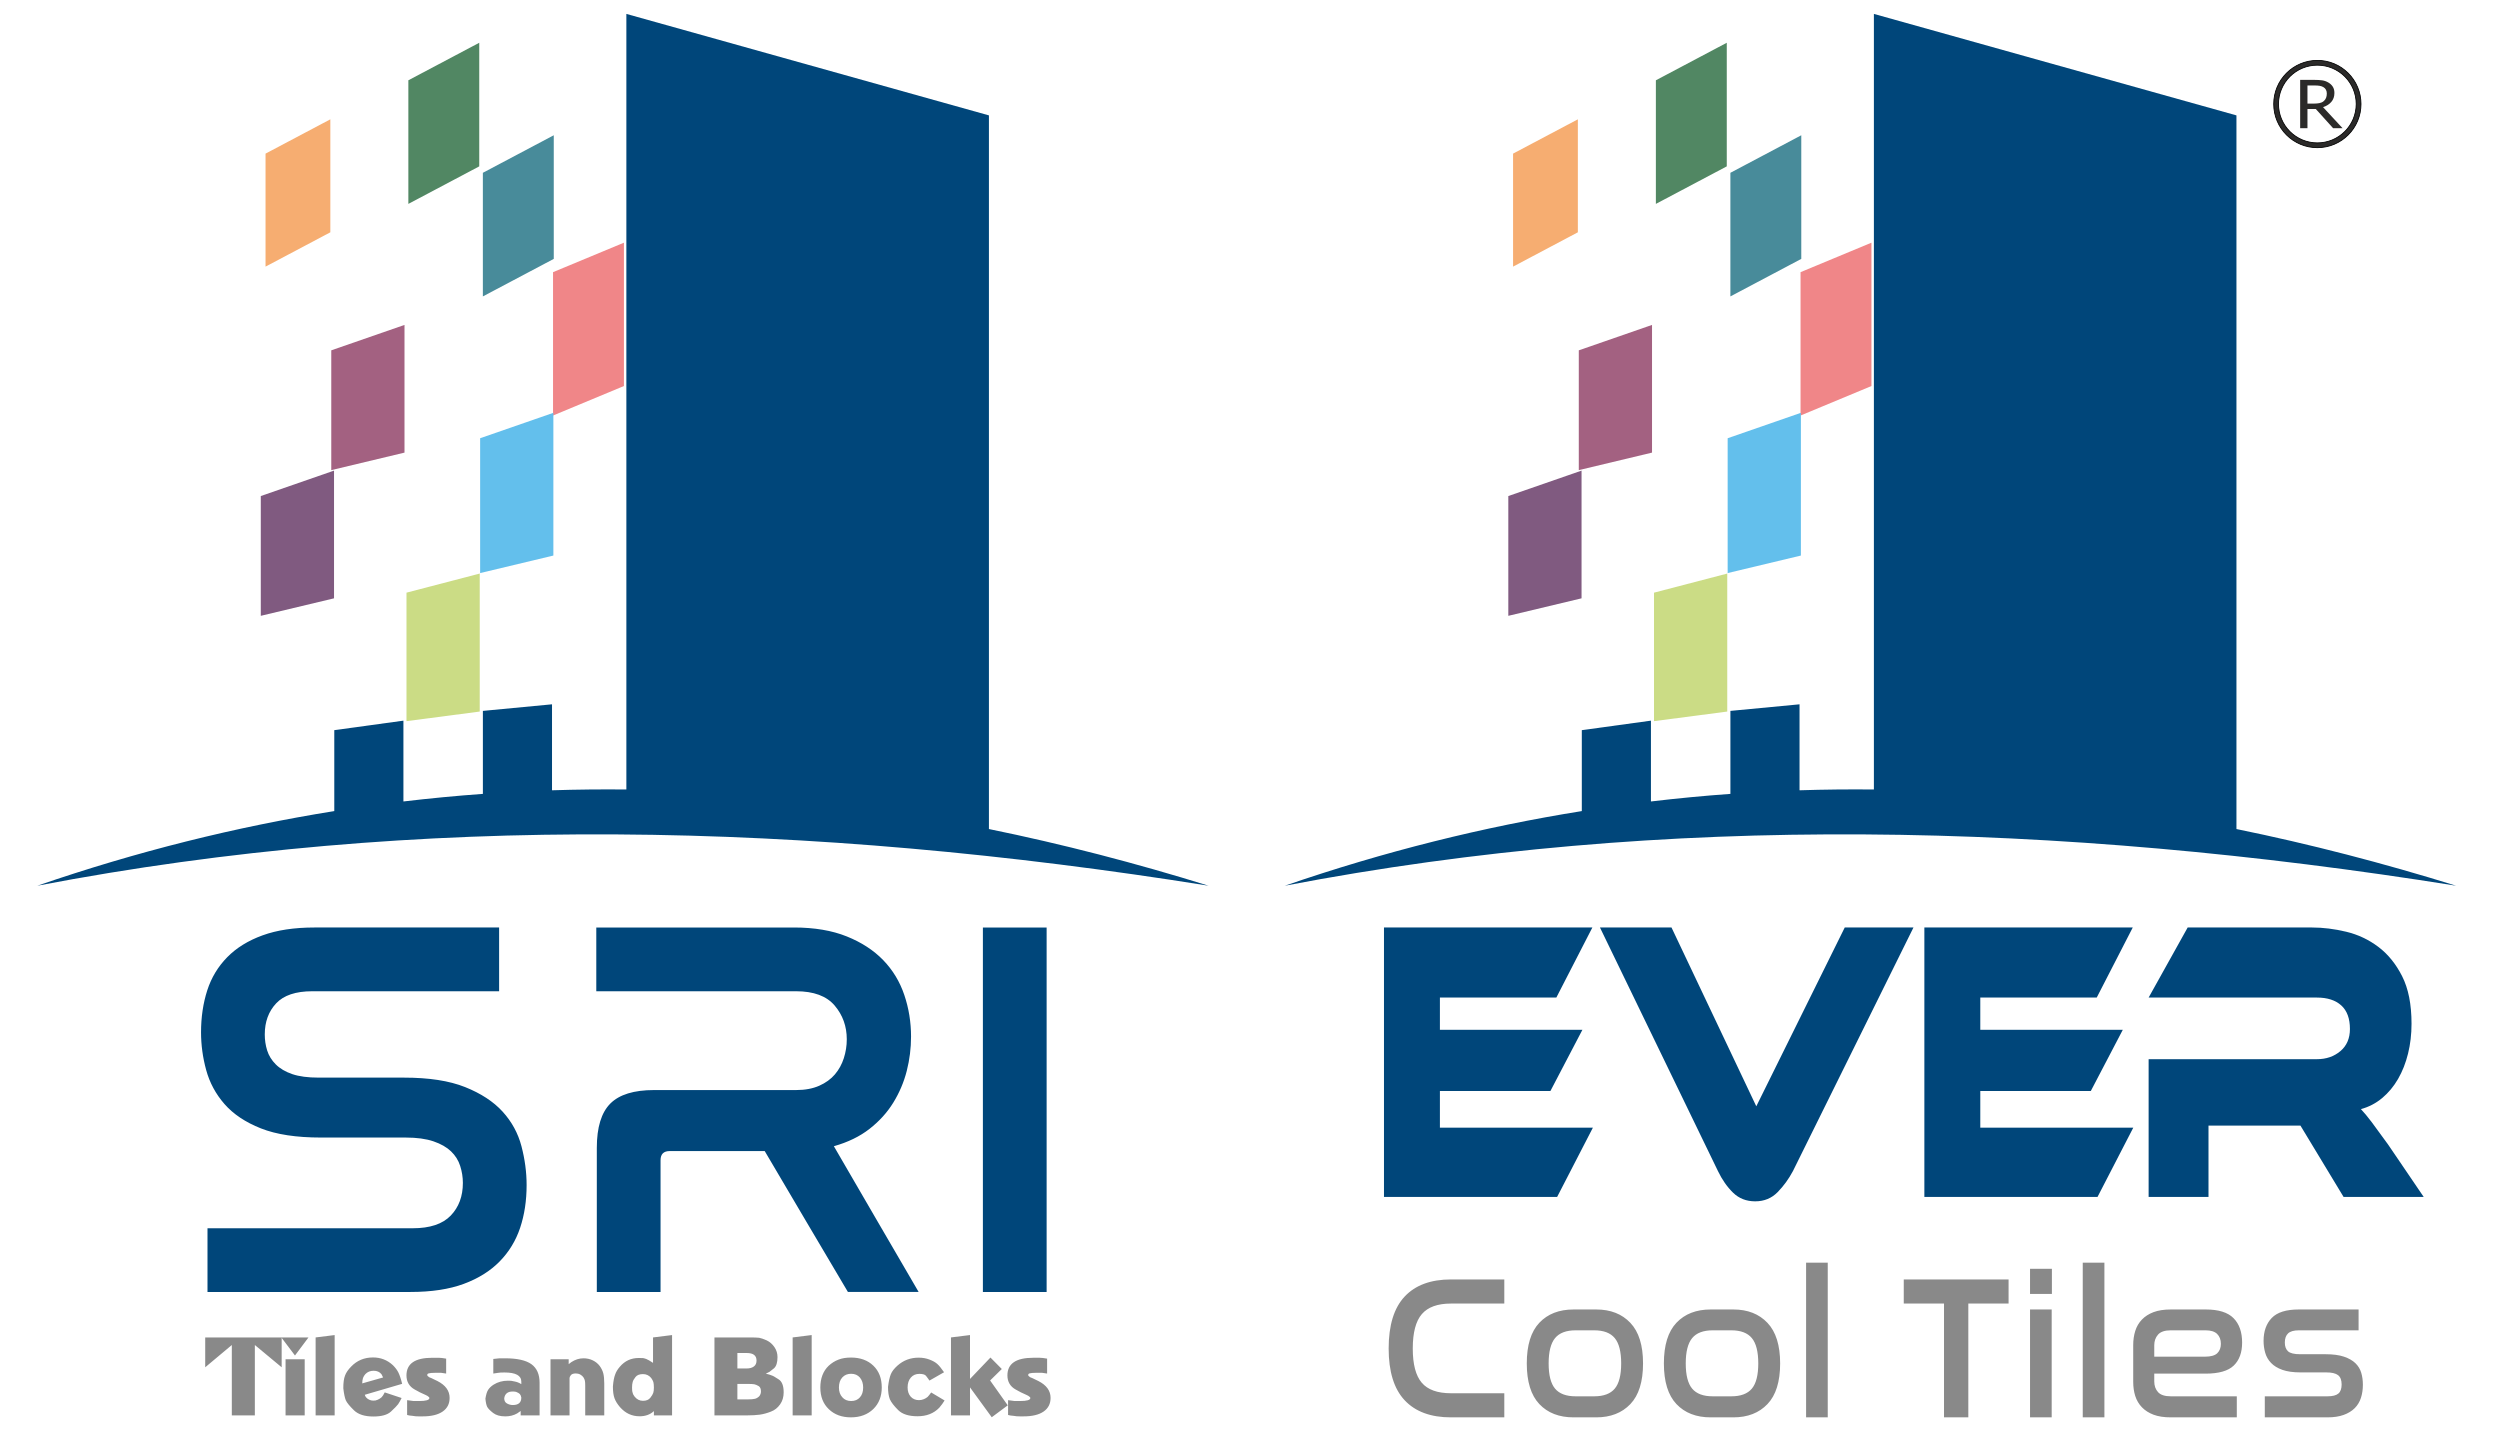
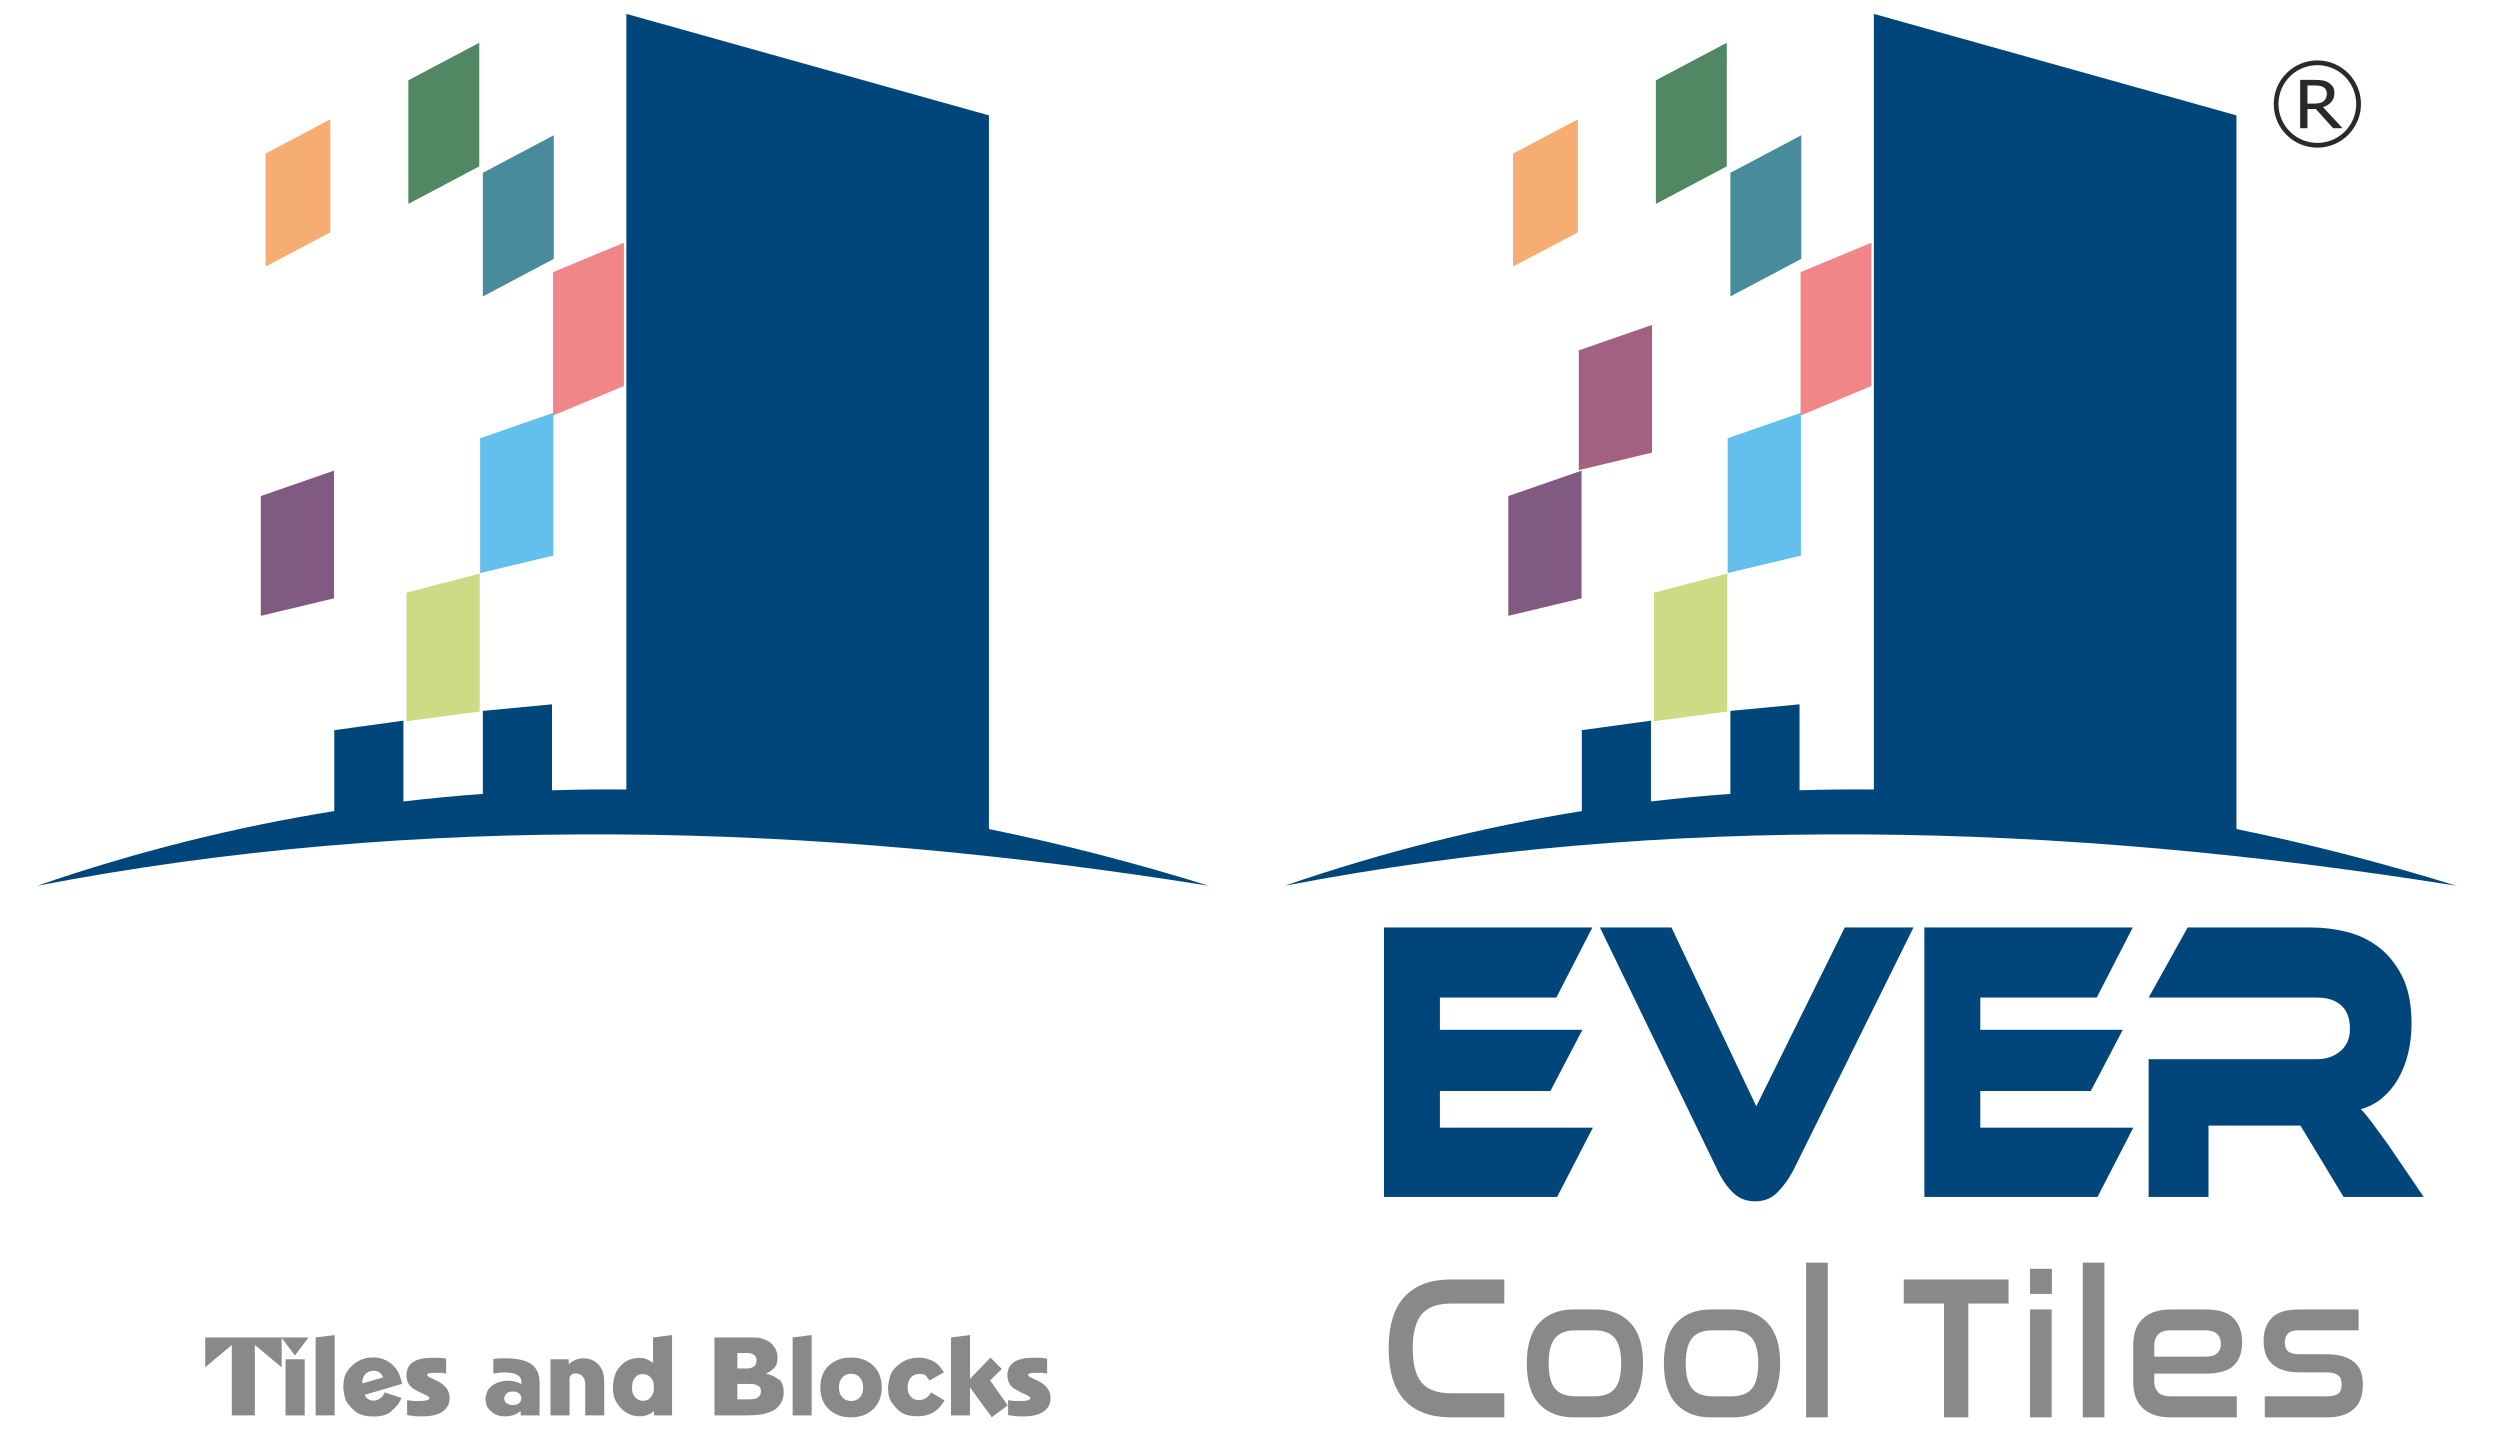
<svg xmlns="http://www.w3.org/2000/svg" xml:space="preserve" width="105mm" height="60mm" version="1.1" style="shape-rendering:geometricPrecision; text-rendering:geometricPrecision; image-rendering:optimizeQuality; fill-rule:evenodd; clip-rule:evenodd" viewBox="0 0 10500 6000">
  <defs>
    <style type="text/css">
   
    .fil3 {fill:#F6AD71}
    .fil6 {fill:#F08688}
    .fil7 {fill:#A36181}
    .fil10 {fill:#CBDC85}
    .fil8 {fill:#805A80}
    .fil5 {fill:#488B9A}
    .fil4 {fill:#518763}
    .fil9 {fill:#63BFEC}
    .fil2 {fill:#00467A}
    .fil1 {fill:#898989;fill-rule:nonzero}
    .fil11 {fill:#2B2A29;fill-rule:nonzero}
    .fil0 {fill:#00467A;fill-rule:nonzero}
    .fil12 {fill:black;fill-rule:nonzero}
   
  </style>
  </defs>
  <g id="Layer_x0020_1">
    <g id="_2040550046464">
      <polygon class="fil0" points="6690.22,4736.09 6540.01,5027.01 5812.7,5027.01 5812.7,3895.48 6687.96,3895.48 6536.62,4189.78 6047.6,4189.78 6047.6,4325.09 6646.17,4325.09 6511.78,4582.18 6047.6,4582.18 6047.6,4736.09 " />
      <path class="fil0" d="M7020.31 3895.48l356.11 750.97 371.49 -750.97 288.67 0 -506.36 1023.28c-17.36,32.7 -38.65,62.02 -63.89,87.95 -25.24,25.94 -56.79,38.9 -94.65,38.9 -37.06,0 -68.03,-12.12 -92.87,-36.36 -24.84,-24.25 -45.94,-54.41 -63.29,-90.49l-495.72 -1023.28 300.51 0z" />
      <polygon class="fil0" points="8959.85,4736.09 8809.64,5027.01 8082.33,5027.01 8082.33,3895.48 8957.59,3895.48 8806.25,4189.78 8317.23,4189.78 8317.23,4325.09 8915.8,4325.09 8781.41,4582.18 8317.23,4582.18 8317.23,4736.09 " />
      <path class="fil0" d="M10179.45 5027.01l-336.49 0 -181 -299.37 -386.29 0 0 299.37 -251.46 0 0 -578.45 706.99 0c38.87,0 71.67,-11.28 98.4,-33.83 26.71,-22.55 40.08,-53.56 40.08,-93.03 0,-43.97 -12.14,-76.95 -36.44,-98.94 -24.3,-21.99 -58.31,-32.98 -102.04,-32.98l-706.99 0 163.99 -294.3 522.35 0c46.16,0 93.94,5.92 143.34,17.76 49.4,11.84 94.34,32.98 134.84,63.43 40.49,30.44 73.9,71.6 100.21,123.46 26.33,51.88 39.48,118.41 39.48,199.59 0,43.97 -4.85,85.69 -14.58,125.16 -9.71,39.47 -23.68,74.98 -41.9,106.55 -18.23,31.58 -40.49,58.36 -66.82,80.35 -26.32,21.98 -56.07,37.49 -89.28,46.51 13.77,14.66 29.16,33.26 46.16,55.81 17.01,22.56 39.68,53.56 68.03,93.03l149.42 219.88z" />
      <path class="fil1" d="M6318.08 5373.67l0 101.27 -223.98 0c-56.07,0 -96.83,14.72 -122.29,44.19 -25.46,29.46 -38.19,77.66 -38.19,144.6 0,66.36 12.59,114.28 37.76,143.74 25.17,29.46 66.08,44.2 122.72,44.2l223.98 0 0 101.26 -223.98 0c-84.68,0 -149.46,-23.89 -194.38,-71.66 -44.91,-47.77 -67.36,-120.28 -67.36,-217.54 0,-97.83 22.45,-170.63 67.36,-218.4 44.92,-47.78 109.7,-71.66 194.38,-71.66l223.98 0zm386.17 126.15c60.07,0 107.84,18.74 143.31,56.21 35.48,37.47 53.21,94.26 53.21,170.34 0,76.66 -17.73,133.59 -53.21,170.78 -35.47,37.19 -83.24,55.78 -143.31,55.78l-95.26 0c-60.64,0 -108.55,-18.59 -143.74,-55.78 -35.18,-37.19 -52.78,-94.12 -52.78,-170.78 0,-76.66 17.6,-133.58 52.78,-170.77 35.19,-37.19 83.1,-55.78 143.74,-55.78l95.26 0zm-86.67 87.53c-39.48,0 -68.23,10.87 -86.25,32.61 -18.02,21.74 -27.03,57.21 -27.03,106.41 0,49.21 9.01,84.54 27.03,105.99 18.02,21.45 46.77,32.18 86.25,32.18l78.09 0c39.47,0 68.22,-10.73 86.25,-32.18 18.02,-21.45 27.03,-56.78 27.03,-105.99 0,-49.2 -9.01,-84.67 -27.03,-106.41 -18.03,-21.74 -46.78,-32.61 -86.25,-32.61l-78.09 0zm662.5 -87.53c60.07,0 107.84,18.74 143.31,56.21 35.48,37.47 53.21,94.26 53.21,170.34 0,76.66 -17.73,133.59 -53.21,170.78 -35.47,37.19 -83.24,55.78 -143.31,55.78l-95.26 0c-60.64,0 -108.56,-18.59 -143.74,-55.78 -35.18,-37.19 -52.78,-94.12 -52.78,-170.78 0,-76.66 17.6,-133.58 52.78,-170.77 35.18,-37.19 83.1,-55.78 143.74,-55.78l95.26 0zm-86.67 87.53c-39.48,0 -68.22,10.87 -86.25,32.61 -18.02,21.74 -27.03,57.21 -27.03,106.41 0,49.21 9.01,84.54 27.03,105.99 18.03,21.45 46.77,32.18 86.25,32.18l78.09 0c39.47,0 68.22,-10.73 86.25,-32.18 18.02,-21.45 27.02,-56.78 27.02,-105.99 0,-49.2 -9,-84.67 -27.02,-106.41 -18.03,-21.74 -46.78,-32.61 -86.25,-32.61l-78.09 0zm483.14 -284.05l0 649.63 -90.96 0 0 -649.63 90.96 0zm759.48 70.37l0 101.27 -169.06 0 0 477.99 -102.12 0 0 -477.99 -169.06 0 0 -101.27 440.24 0zm181.07 126.15l0 453.11 -90.96 0 0 -453.11 90.96 0zm0.86 -170.78l0 105.56 -91.82 0 0 -105.56 91.82 0zm220.55 -25.74l0 649.63 -90.97 0 0 -649.63 90.97 0zm425.65 196.52c53.78,0 92.69,12.16 116.71,36.47 24.03,24.32 36.05,58.5 36.05,102.55 0,41.77 -11.73,73.95 -35.19,96.54 -23.46,22.6 -62.93,33.9 -118.43,33.9l-215.4 0 0 32.61c0,18.31 5.3,33.33 15.88,45.05 10.58,11.73 28.46,17.6 53.63,17.6l277.19 0 0 88.39 -277.19 0c-28.6,0 -52.77,-3.72 -72.51,-11.16 -19.74,-7.43 -36.04,-17.88 -48.91,-31.32 -12.88,-13.44 -22.17,-29.18 -27.9,-47.2 -5.71,-18.02 -8.57,-37.9 -8.57,-59.64l0 -154.47c0,-21.17 2.86,-40.9 8.57,-59.22 5.73,-18.3 15.02,-34.18 27.9,-47.62 12.87,-13.45 29.17,-23.89 48.91,-31.32 19.74,-7.44 43.91,-11.16 72.51,-11.16l146.75 0zm-216.26 198.24l212.83 0c24.6,0 41.9,-4.86 51.92,-14.59 10.01,-9.73 15.02,-22.89 15.02,-39.48 0,-17.17 -5.15,-30.89 -15.45,-41.19 -10.3,-10.3 -26.6,-15.45 -48.92,-15.45l-145.89 0c-25.17,0 -43.05,6.01 -53.63,18.02 -10.58,12.02 -15.88,26.89 -15.88,44.63l0 48.06zm858.17 -198.24l0 87.53 -250.58 0c-21.17,0 -36.33,4.29 -45.48,12.87 -9.16,8.59 -13.74,21.46 -13.74,38.62 0,16.02 4.44,28.18 13.3,36.47 8.87,8.3 25.9,12.45 51.06,12.45l106.42 0c31.47,0 57.35,3.43 77.67,10.3 20.3,6.86 36.32,16.01 48.05,27.46 11.73,11.44 19.88,24.88 24.46,40.33 4.57,15.45 6.86,32.04 6.86,49.77 0,20.03 -2.71,38.48 -8.15,55.36 -5.44,16.88 -14.16,31.32 -26.17,43.33 -12.02,12.02 -27.47,21.46 -46.34,28.32 -18.89,6.86 -41.48,10.3 -67.8,10.3l-263.46 0 0 -88.39 263.46 0c21.17,0 36.33,-3.86 45.49,-11.58 9.15,-7.73 13.72,-20.46 13.72,-38.19 0,-18.31 -5,-31.32 -15.01,-39.05 -10.01,-7.72 -26.46,-11.59 -49.35,-11.59l-107.27 0c-31.47,0 -57.21,-3.57 -77.24,-10.72 -20.02,-7.15 -35.9,-16.88 -47.62,-29.18 -11.73,-12.3 -19.88,-26.46 -24.46,-42.48 -4.58,-16.02 -6.87,-32.61 -6.87,-49.78 0,-40.61 11.45,-72.79 34.33,-96.54 22.88,-23.74 60.65,-35.61 113.28,-35.61l251.44 0z" />
    </g>
    <g id="_2040550045168">
      <path class="fil2" d="M9393.1 484.64l-1522.77 -426.23 0 3257.46c-103.9,-1.07 -207.98,0.04 -312.28,3.33l0 -361.08 -290.35 27.65 0 348.55c-111.02,8.02 -222.26,18.58 -333.75,31.84l0 -339.42 -290.35 39.93 0 339.89c-412.37,66.04 -828.04,169.22 -1247.33,313.48 1601.39,-307.25 3246.19,-267.39 4919.42,0 -306.15,-95.05 -613.62,-174.99 -922.59,-238.06l0 -2997.34z" />
      <polygon class="fil3" points="6354.86,645.2 6627.01,501.12 6627.01,975.66 6354.86,1119.82 " />
      <polygon class="fil4" points="6954.68,337.19 7252.45,179.57 7252.45,698.71 6954.68,856.36 " />
      <polygon class="fil5" points="7267.6,725.75 7565.4,568.09 7565.4,1087.33 7267.6,1244.95 " />
      <polygon class="fil6" points="7562.32,1143.06 7860.08,1019.25 7860.08,1621.33 7562.32,1745.18 " />
      <polygon class="fil7" points="6630.92,1471.41 6938.5,1364.65 6938.5,1900.97 6630.92,1974.54 " />
      <polygon class="fil8" points="6334.91,2083.38 6642.52,1976.58 6642.52,2512.98 6334.91,2586.47 " />
      <polygon class="fil9" points="7256.14,1840.59 7563.75,1733.79 7563.75,2333.33 7256.14,2406.89 " />
      <polygon class="fil10" points="6946.84,2489.16 7254.45,2408.93 7254.45,2988.53 6946.84,3028.82 " />
    </g>
    <g id="_2040550083952">
      <g>
-         <path class="fil0" d="M2096.27 3895.5c0,89.25 0,178.5 0,267.75 -261.83,0 -523.29,0 -784.74,0 -69.67,0 -120.19,17.09 -151.81,50.97 -31.81,34.08 -47.68,77.46 -47.68,130.42 0,22.66 3.13,45.07 9.9,66.88 6.81,21.94 18.98,41.59 36.31,58.95 17.49,17.54 40.7,31.07 69.3,40.87 28.61,9.8 65.65,14.7 111.12,14.7 119.17,0 238.72,0 358.26,0 104.5,0 189.94,13.16 256.33,39.65 66.37,26.47 119.2,60.9 157.68,103.16 38.53,42.38 64.9,90.79 79.2,145.26 14.28,54.35 21.64,108.85 21.64,163.2 0,65.05 -8.98,124.82 -27.14,179.25 -18.13,54.4 -46.98,101.58 -86.16,141.58 -39.28,40.07 -89.5,71.49 -150.71,94.15 -61.25,22.64 -135.69,33.98 -223.7,33.98 -284.19,0 -568.4,0 -852.59,0 0,-89.1 0,-178.32 0,-267.57 287.15,0 574.27,0 861.77,0 72.58,0 125.76,-17.76 159.87,-53.28 34.1,-35.5 50.96,-81.29 50.96,-137.16 0,-24.18 -3.83,-48.01 -11.36,-71.46 -7.49,-23.39 -20.23,-43.76 -38.51,-61.25 -18.01,-17.23 -42.53,-31.34 -73.7,-41.93 -30.82,-10.5 -69.67,-15.92 -116.61,-15.92 -118.83,0 -237.63,0 -356.08,0 -103.03,0 -186.68,-12.66 -251.9,-38.43 -64.92,-25.65 -115.91,-59.83 -152.93,-102.11 -37.06,-42.36 -62.56,-90.05 -77.01,-142.81 -14.5,-53 -21.61,-105.94 -21.61,-158.74 0,-63.53 8.78,-122.16 26.01,-175.89 17.22,-53.58 45.42,-100.14 83.98,-139.45 38.46,-39.22 87.98,-69.87 148.52,-91.83 60.47,-21.97 133.11,-32.94 217.83,-32.94 258.52,0 517.04,0 775.56,0zm1237.99 0c86.17,0 160.24,12.57 222.2,37.52 61.99,24.94 113.01,58.13 153.3,99.82 40,41.41 69.5,90.24 88.36,146.18 18.9,55.94 28.25,114.2 28.25,174.64 0,48.39 -5.89,96.44 -17.98,144.05 -12.09,47.61 -31.17,92.16 -56.84,133.8 -25.67,41.64 -59.07,78.18 -99.74,109.9 -40.75,31.78 -90.57,56.04 -149.6,72.7 59.03,102.11 118.8,204.22 177.83,306.16 59.05,101.96 118.82,204.04 178.22,306 -99,0 -198.02,0 -297.02,0 -58.31,-98.58 -116.99,-197.15 -174.92,-295.73 -57.93,-98.58 -116.61,-197.33 -174.54,-296.05 -133.13,0 -266.23,0 -398.98,0 -25.68,0 -38.51,12.86 -38.51,38.58 0,92.28 0,184.59 0,276.75 0,92.16 0,184.29 0,276.45 -89.47,0 -178.57,0 -267.67,0 0,-100.89 0,-201.76 0,-302.62 0,-100.89 0,-201.76 0,-302.8 0,-86.19 19.05,-148.17 56.83,-185.98 37.76,-37.81 99,-56.64 183.73,-56.64 198.74,0 397.49,0 596.23,0 37.76,0 70.42,-6.12 97.56,-18.21 27.11,-12.09 48.98,-27.98 65.64,-47.61 16.72,-19.7 29.16,-42.31 37.39,-67.95 8.26,-25.77 12.46,-52.22 12.46,-79.45 0,-54.35 -16.86,-101.66 -50.96,-141.76 -34.11,-40.1 -88.01,-60 -162.09,-60 -279.78,0 -559.57,0 -839.01,0 0,-89.25 0,-178.5 0,-267.75 276.51,0 552.98,0 829.86,0zm1061.59 0c0,255.19 0,510.53 0,765.54 0,255.03 0,510.19 0,765.23 -89.48,0 -178.58,0 -267.7,0 0,-255.04 0,-510.2 0,-765.23 0,-255.01 0,-510.35 0,-765.54 89.12,0 178.22,0 267.7,0z" />
        <path class="fil1" d="M861.88 5617.24l321.11 0 0 125.37 -112.62 -93.55 0 295.68 -96.76 0 0 -295.68 -111.73 93.55 0 -125.37zm337.47 91.77l80.38 0 0 235.73 -80.38 0 0 -235.73zm96.29 -91.77l-56.78 75.86 -57.23 -75.86 114.01 0zm29.96 0l79.94 -9.97 0 337.47 -79.94 0 0 -327.5zm149.46 122.2c24.52,-25.43 54.95,-38.15 91.74,-38.15 32.24,0 59.95,10.89 83.58,32.71 10.44,10.44 18.16,20.88 23.16,31.32 5,10.47 10.46,25.9 15.44,46.79l-156.69 45.89c0.89,5.89 5,11.8 12.25,17.25 4.1,2.72 8.19,4.55 11.35,5.44 3.2,1.38 7.28,1.83 12.28,1.83 3.63,0 6.35,0 8.63,-0.45 2.28,-0.47 5.44,-1.38 9.53,-3.19 6.35,-2.72 11.82,-6.36 16.35,-10.44 4.11,-4.08 8.63,-10.91 13.19,-20.43l70.86 23.6c-5,10.46 -10,19.07 -14.55,25.9 -5,6.81 -15,16.8 -29.96,30.88 -15,14.08 -39.99,20.91 -74.05,20.91 -36.35,0 -63.59,-8.64 -81.3,-25.91 -17.72,-17.24 -29.52,-31.34 -34.52,-42.23 -4.11,-10 -7.72,-26.8 -10.46,-50.42 0,-23.16 2.27,-40.88 7.27,-53.59 4.55,-12.27 13.19,-24.99 25.9,-37.71zm46.32 70.86l87.66 -24.99 -6.81 -13.63c-7.72,-9.53 -18.63,-14.52 -32.7,-14.52 -14.08,0 -25.88,4.55 -34.96,14.07 -4.56,5 -7.75,10.44 -10,16.36 -1.83,6.36 -3.19,13.63 -3.19,22.71zm352.46 -41.34l-21.35 -3.17 -23.6 0c-14.1,0 -23.63,0.89 -27.71,2.28 -4.55,0.89 -6.83,3.16 -6.83,7.25 0,2.27 2.72,5.46 8.19,9.08l9.08 3.63 25.43 12.27c34.07,17.27 51.34,40.88 51.34,70.86 0,24.52 -9.55,43.6 -29.07,57.23 -19.54,13.63 -47.7,20.44 -84.94,20.44l-15.46 0c-4.08,0 -8.61,0 -13.16,-0.45 -4.55,-0.44 -9.08,-0.91 -13.16,-1.83 -6.83,-0.44 -10.91,-0.89 -12.75,-1.36 -2.25,-0.45 -5.44,-0.89 -9.97,-2.25l0 -62.25 27.24 3.64 23.16 0c28.63,0 43.15,-4.09 43.15,-12.72 0,-2.28 -2.72,-5.44 -8.61,-9.08l-7.27 -3.64 -11.81 -5.44 -12.71 -5.91 -20.91 -11.36c-23.16,-12.72 -34.98,-32.71 -34.98,-59.5 0,-49.51 36.34,-74.03 108.56,-74.03 4.55,0 9.08,0 13.19,0 4.08,0 9.08,0 14.08,0 7.72,0 17.71,1.36 30.87,3.64l0 62.67zm198.95 46.78c18.16,-11.35 38.15,-16.8 60.39,-16.8 5.92,0 10.47,0 13.63,0.45 3.2,0.47 7.72,1.36 14.08,2.72 10,1.83 19.55,5.47 28.63,11.36l0 -10.44c0,-25.88 -23.63,-38.6 -70.86,-38.6 -12.72,0 -22.27,0.45 -28.63,1.81l-18.16 2.72 0 -61.31 25.91 -2.72 24.52 0c49.5,0 86.29,8.16 109.45,24.52 23.18,16.8 34.54,42.7 34.54,78.57l0 136.72 -79.49 0 0 -18.63 -15 10.47c-14.54,8.16 -30.87,12.25 -49.5,12.25 -22.27,0 -39.07,-5 -51.34,-14.53 -12.25,-9.55 -20.88,-18.18 -24.97,-25.9 -3.19,-6.8 -5.91,-18.16 -7.27,-34.07 2.72,-16.8 6.36,-29.07 11.36,-36.79 4.99,-7.72 12.27,-14.97 22.71,-21.8zm44.95 57.23c0,10.47 4.11,17.71 11.83,21.82 7.72,4.08 15.44,6.36 24.07,6.36 24.08,0 35.88,-10.47 35.88,-31.35 -0.92,-6.36 -3.19,-11.35 -6.36,-14.99 -3.19,-3.19 -8.64,-6.36 -15.91,-9.08l-9.52 -1.36 -4.56 0c-20.88,0 -32.7,9.52 -35.43,28.6zm194.4 -163.96l76.32 0 0 20.44 11.33 -8.64c15.91,-10.44 32.71,-15.88 50.9,-15.88 14.07,0 26.79,2.72 39.04,8.61 12.27,5.91 21.82,14.1 29.07,23.63 7.27,9.99 12.27,20.43 14.99,30.9 2.72,10.88 4.09,24.96 4.09,42.23l0 134.44 -79.94 0 0 -124.91c0,-9.08 -0.45,-15.89 -1.36,-20.44 -0.9,-4.53 -2.73,-9.08 -5.89,-14.08 -2.75,-4.53 -7.28,-8.63 -13.64,-12.27 -5.91,-3.17 -12.27,-4.53 -19.07,-4.53 -10.91,0 -18.63,3.17 -22.27,10 -1.36,1.8 -2.72,4.53 -3.64,8.63l0 18.16 0 139.44 -79.93 0 0 -235.73zm291.15 31.35c20.91,-24.55 47.26,-36.79 79.49,-36.79 9.08,0 15,0 18.17,0.44 3.19,0.45 7.27,1.81 13.18,3.64 5.89,2.27 15.44,7.72 28.6,16.35l0 -106.76 79.97 -9.97 0 337.47 -76.33 0 0 -18.16c-15.44,14.53 -35.43,21.8 -59.95,21.8 -16.35,0 -31.35,-3.19 -44.98,-9.55 -13.61,-6.36 -25.88,-15.88 -37.23,-28.6 -10.91,-12.72 -18.63,-24.99 -23.16,-37.26 -4.55,-11.8 -6.83,-28.6 -6.83,-49.95 1.83,-22.27 5,-38.62 9.1,-49.06 3.62,-11.36 10.45,-22.72 19.97,-33.6zm51.34 87.18c0,4.56 0,8.64 0.44,12.28 0.47,3.63 0.92,7.27 2.28,10.44 0.92,3.63 1.81,6.36 3.19,8.19 0.89,1.8 2.72,4.52 5.45,8.16 9.52,11.36 20.88,16.83 34.51,16.83 14.08,0 24.07,-4.11 30.88,-12.72 6.36,-8.19 10.46,-14.99 12.27,-20.46 1.83,-5 2.72,-12.72 2.72,-22.72 0,-9.97 -0.89,-17.69 -2.28,-23.15 -1.8,-5.45 -4.97,-10.89 -9.08,-16.8 -9.08,-10.91 -20.43,-16.36 -34.51,-16.36 -14.52,0 -24.99,4.09 -31.35,12.28 -6.36,8.16 -10.44,14.99 -11.8,20.88 -1.81,5.91 -2.72,13.63 -2.72,23.15zm346.11 -210.3l143.07 0c21.8,0 36.79,0.47 44.51,1.39 7.72,1.36 18.19,5 31.8,10.89 13.18,6.35 24.07,15.9 32.7,28.62 8.64,12.72 12.72,26.8 12.72,41.79 0,22.71 -5,38.15 -14.52,46.79l-19.08 14.99 -15.44 7.72c11.36,2.72 19.52,5 24.08,7.25 5.44,1.36 14.97,6.83 28.6,15.91 14.99,8.63 22.27,27.24 22.27,55.42 0,19.52 -5,36.32 -15,50.39 -9.99,14.11 -22.71,24.55 -38.62,30.44 -15.88,6.35 -31.32,10.46 -46.31,12.71 -7.72,0.92 -15.91,1.83 -24.99,2.28 -9.08,0.47 -19.52,0.91 -31.35,0.91l-134.44 0 0 -327.5zm96.29 130.37l39.06 0c12.72,0 22.72,-2.73 30.44,-8.61 7.27,-5.47 10.91,-13.64 10.91,-24.55 0,-21.35 -13.64,-31.79 -41.35,-31.79l-39.06 0 0 64.95zm0 129.91l43.15 0c14.07,0 24.54,-0.91 31.34,-2.72 6.36,-1.83 12.28,-5.47 17.72,-10.91 4.55,-5.89 6.8,-12.72 6.8,-19.99 0,-10.89 -3.16,-18.16 -9.52,-22.24 -6.81,-4.09 -12.72,-6.36 -18.63,-7.72 -5.89,-0.92 -14.08,-1.36 -24.08,-1.36l-46.78 0 0 64.94zm232.1 -260.28l79.94 -9.97 0 337.47 -79.94 0 0 -327.5zm244.84 84.5c39.06,0 70.38,11.35 94.01,34.06 23.63,22.72 35.43,53.15 35.43,91.74 0,36.82 -11.8,67.25 -35.43,90.41 -24.07,23.16 -55.42,34.96 -94.01,34.96 -38.16,0 -69.06,-11.36 -92.66,-34.05 -24.07,-22.71 -35.9,-53.14 -35.9,-91.32 0,-38.59 11.83,-69.02 34.98,-91.29 12.28,-11.36 25.88,-19.97 41.35,-25.88 14.97,-5.91 32.68,-8.63 52.23,-8.63zm-50.43 125.8c0,16.83 4.56,30.46 14.08,40.9 9.08,10.44 21.35,15.89 37.26,15.89 15.44,0 27.69,-5 36.79,-15.44 9.08,-10 13.61,-23.63 13.61,-41.35 0,-16.79 -4.53,-30.87 -13.61,-41.76 -9.1,-10.46 -21.35,-15.91 -36.79,-15.91 -15.46,0 -27.71,5 -37.26,15.44 -9.52,10.44 -14.08,24.54 -14.08,42.23zm246.18 -92.18c24.99,-22.27 54.5,-33.15 88.57,-33.15 16.8,0 32.24,2.72 45.87,8.16 13.17,5 24.08,10.91 32.27,18.16 8.16,7.27 17.71,19.08 28.6,34.98l-61.31 34.99 -5 -7.28 -9.55 -12.71c-4.53,-5.47 -13.63,-8.19 -27.71,-8.19 -14.97,0 -26.8,5 -35.88,15.46 -9.08,10.44 -13.63,24.52 -13.63,41.76 0,15.91 4.55,29.08 13.19,38.63 8.63,9.52 20.44,14.52 34.51,14.52 6.81,0 13.64,-1.36 20.44,-4.08 6.36,-2.72 11.8,-5.89 15.91,-9.53 4.08,-4.11 9.08,-10.46 14.97,-18.63l56.33 33.62 -9.99 14.97 -12.27 15.47c-23.16,24.07 -53.59,35.87 -91.3,35.87 -36.79,0 -64.03,-8.63 -81.3,-25.9 -17.27,-17.25 -29.07,-32.24 -34.98,-45.4 -4.98,-12.72 -7.72,-29.99 -7.72,-51.79 2.74,-23.62 6.83,-41.34 11.82,-53.61 5,-12.25 14.53,-24.07 28.16,-36.32zm224.38 -118.12l79.94 -9.97 0 184.4 85.85 -89.93 47.7 48.14 -49.06 48.15 74.05 104.48 -67.25 49.95 -91.29 -125.36 0 117.64 -79.94 0 0 -327.5zm403.8 151.72l-21.35 -3.17 -23.6 0c-14.11,0 -23.63,0.89 -27.72,2.28 -4.55,0.89 -6.82,3.16 -6.82,7.25 0,2.27 2.72,5.46 8.19,9.08l9.08 3.63 25.43 12.27c34.07,17.27 51.34,40.88 51.34,70.86 0,24.52 -9.55,43.6 -29.07,57.23 -19.55,13.63 -47.7,20.44 -84.94,20.44l-15.46 0c-4.09,0 -8.61,0 -13.17,-0.45 -4.55,-0.44 -9.08,-0.91 -13.16,-1.83 -6.83,-0.44 -10.91,-0.89 -12.74,-1.36 -2.25,-0.45 -5.44,-0.89 -9.97,-2.25l0 -62.25 27.24 3.64 23.16 0c28.62,0 43.15,-4.09 43.15,-12.72 0,-2.28 -2.73,-5.44 -8.61,-9.08l-7.28 -3.64 -11.8 -5.44 -12.72 -5.91 -20.9 -11.36c-23.16,-12.72 -34.99,-32.71 -34.99,-59.5 0,-49.51 36.35,-74.03 108.57,-74.03 4.55,0 9.08,0 13.19,0 4.08,0 9.08,0 14.07,0 7.72,0 17.72,1.36 30.88,3.64l0 62.67z" />
      </g>
    </g>
    <g id="_2040550084384">
      <path class="fil2" d="M4153.51 484.64l-1522.77 -426.23 0 3257.46c-103.9,-1.07 -207.98,0.04 -312.28,3.33l0 -361.08 -290.35 27.65 0 348.55c-111.02,8.02 -222.26,18.58 -333.75,31.84l0 -339.42 -290.35 39.93 0 339.89c-412.37,66.04 -828.04,169.22 -1247.33,313.48 1601.39,-307.25 3246.19,-267.39 4919.42,0 -306.15,-95.05 -613.62,-174.99 -922.59,-238.06l0 -2997.34z" />
      <polygon class="fil3" points="1115.27,645.2 1387.42,501.12 1387.42,975.66 1115.27,1119.82 " />
      <polygon class="fil4" points="1715.09,337.19 2012.86,179.57 2012.86,698.71 1715.09,856.36 " />
      <polygon class="fil5" points="2028.01,725.75 2325.81,568.09 2325.81,1087.33 2028.01,1244.95 " />
      <polygon class="fil6" points="2322.73,1143.06 2620.49,1019.25 2620.49,1621.33 2322.73,1745.18 " />
-       <polygon class="fil7" points="1391.33,1471.41 1698.91,1364.65 1698.91,1900.97 1391.33,1974.54 " />
      <polygon class="fil8" points="1095.32,2083.38 1402.93,1976.58 1402.93,2512.98 1095.32,2586.47 " />
      <polygon class="fil9" points="2016.55,1840.59 2324.16,1733.79 2324.16,2333.33 2016.55,2406.89 " />
      <polygon class="fil10" points="1707.25,2489.16 2014.86,2408.93 2014.86,2988.53 1707.25,3028.82 " />
    </g>
    <g id="_2040550085488">
      <path class="fil11" d="M9732.89 253.67c50.57,0 96.38,20.52 129.54,53.67 33.19,33.2 53.71,79.01 53.71,129.58 0,50.6 -20.52,96.42 -53.67,129.57 -33.17,33.17 -78.98,53.68 -129.58,53.68 -50.6,0 -96.41,-20.51 -129.58,-53.68 -33.15,-33.15 -53.67,-78.97 -53.67,-129.57 0,-50.57 20.52,-96.38 53.67,-129.54 33.2,-33.19 79.01,-53.71 129.58,-53.71zm115.46 67.79c-29.54,-29.52 -70.37,-47.79 -115.46,-47.79 -45.09,0 -85.92,18.27 -115.46,47.79 -29.52,29.54 -47.79,70.37 -47.79,115.46 0,45.08 18.28,85.9 47.81,115.43 29.54,29.54 70.36,47.82 115.44,47.82 45.08,0 85.9,-18.28 115.44,-47.82 29.53,-29.53 47.81,-70.35 47.81,-115.43 0,-45.09 -18.27,-85.92 -47.79,-115.46z" />
-       <path class="fil12" d="M9732.89 251.9c25.02,0 48.92,5 70.71,14.02 22.63,9.37 43.02,23.13 60.07,40.17 17.06,17.05 30.83,37.44 40.21,60.09 9.03,21.8 14.03,45.7 14.03,70.74 0,25.04 -5,48.95 -14.02,70.74 -9.38,22.65 -23.13,43.04 -40.17,60.08 -33.48,33.48 -79.75,54.2 -130.83,54.2 -25.05,0 -48.96,-4.99 -70.76,-14.02l-0.11 -0.05c-22.6,-9.38 -42.95,-23.12 -59.96,-40.13 -33.46,-33.46 -54.19,-79.74 -54.19,-130.82 0,-25.02 5,-48.92 14.02,-70.71 9.37,-22.63 23.13,-43.02 40.17,-60.07 17.05,-17.06 37.44,-30.83 60.09,-40.21 21.8,-9.03 45.7,-14.03 70.74,-14.03zm69.37 17.28c-21.35,-8.84 -44.8,-13.74 -69.37,-13.74 -24.57,0 -48.02,4.9 -69.38,13.75 -22.2,9.19 -42.2,22.69 -58.95,39.44 -16.72,16.72 -30.22,36.73 -39.41,58.92 -8.84,21.35 -13.74,44.8 -13.74,69.37 0,50.11 20.33,95.5 53.15,128.32 16.71,16.71 36.68,30.19 58.83,39.38l0.1 0.04c21.36,8.85 44.82,13.74 69.4,13.74 50.11,0 95.49,-20.32 128.33,-53.16 16.73,-16.73 30.22,-36.72 39.41,-58.92 8.84,-21.35 13.74,-44.81 13.74,-69.4 0,-24.57 -4.9,-48.02 -13.75,-69.38 -9.19,-22.2 -22.69,-42.2 -39.44,-58.95 -16.72,-16.72 -36.73,-30.22 -58.92,-39.41zm44.84 53.53c-14.87,-14.87 -32.67,-26.87 -52.44,-35.05 -19.01,-7.87 -39.89,-12.22 -61.77,-12.22 -21.88,0 -42.76,4.35 -61.77,12.22 -19.77,8.18 -37.57,20.18 -52.44,35.05 -14.87,14.87 -26.87,32.67 -35.05,52.44 -7.87,19.01 -12.22,39.89 -12.22,61.77 0,21.87 4.35,42.74 12.22,61.75 8.18,19.76 20.19,37.55 35.07,52.43 29.21,29.21 69.6,47.3 114.19,47.3 21.87,0 42.74,-4.35 61.75,-12.22 19.76,-8.18 37.56,-20.2 52.44,-35.08 29.2,-29.2 47.29,-69.59 47.29,-114.18 0,-21.88 -4.35,-42.76 -12.22,-61.77 -8.18,-19.77 -20.18,-37.57 -35.05,-52.44zm-51.1 -38.31c20.19,8.35 38.39,20.62 53.59,35.81 15.2,15.21 27.47,33.41 35.82,53.6 8.04,19.44 12.5,40.78 12.5,63.11 0,45.56 -18.49,86.84 -48.33,116.68 -15.2,15.2 -33.39,27.48 -53.58,35.84 -19.45,8.04 -40.78,12.5 -63.11,12.5 -45.56,0 -86.83,-18.48 -116.69,-48.34 -15.2,-15.2 -27.47,-33.38 -35.83,-53.57 -8.04,-19.45 -12.5,-40.78 -12.5,-63.11 0,-22.33 4.46,-43.67 12.5,-63.11 8.35,-20.19 20.62,-38.39 35.81,-53.59 15.21,-15.2 33.41,-27.47 53.6,-35.82 19.44,-8.04 40.78,-12.5 63.11,-12.5 22.33,0 43.67,4.46 63.11,12.5z" />
      <path class="fil11" d="M9838.68 538.33l-39.69 0 -72.77 -80.63 -34.88 0 0 80.63 -30.66 0 0 -202.83 59.28 0c13.17,0 24.18,0.66 33.09,1.91 8.91,1.26 17.38,4.23 25.39,8.84 8.02,4.55 14.39,10.41 19.08,17.57 4.69,7.21 7.01,16.09 7.01,26.74 0,14.88 -4.27,27.34 -12.8,37.29 -8.55,10 -20.19,17.39 -34.9,22.23l81.85 88.25zm-66.08 -145.63c0,-5.91 -1.17,-11.12 -3.54,-15.67 -2.37,-4.56 -6,-8.28 -10.96,-11.16 -4.31,-2.56 -9.38,-4.33 -15.11,-5.35 -5.75,-1.07 -12.92,-1.58 -21.46,-1.58l-30.19 0 0 76.16 26.82 0c8.74,0 16.6,-0.69 23.61,-2.04 6.95,-1.35 12.96,-4.14 17.86,-8.37 4.42,-3.81 7.7,-8.33 9.81,-13.58 2.1,-5.25 3.16,-11.39 3.16,-18.41z" />
    </g>
  </g>
</svg>